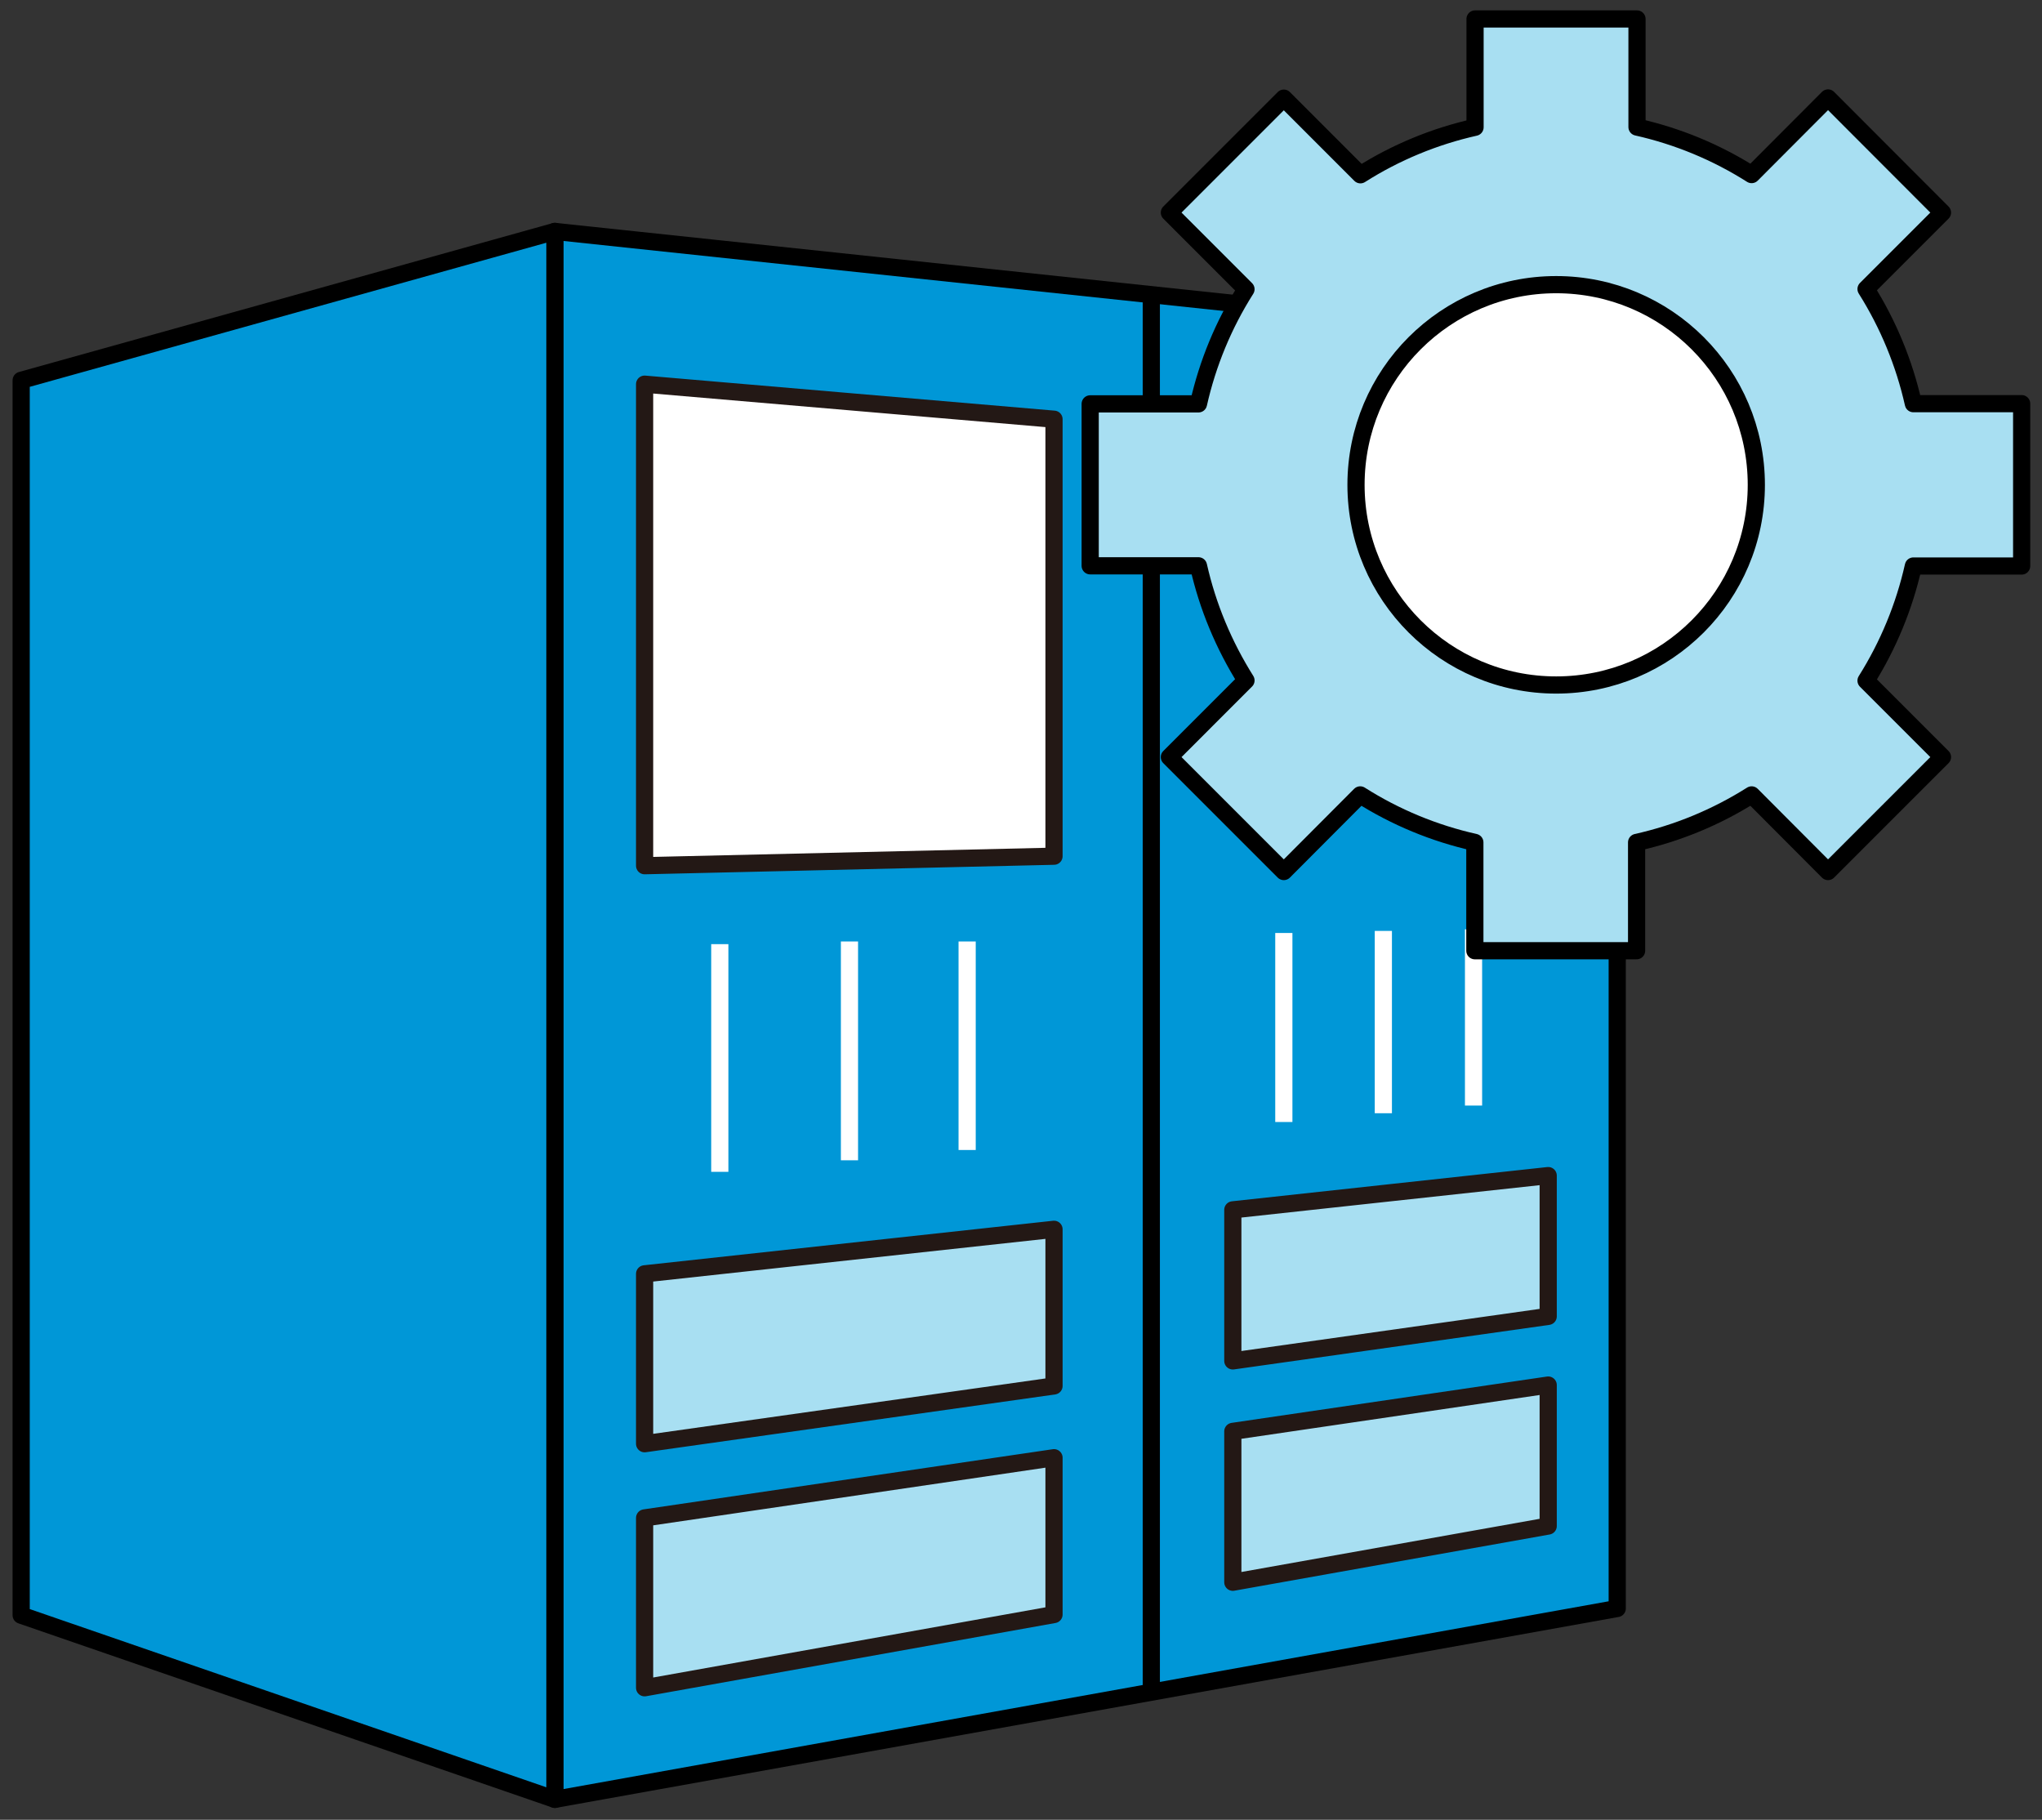
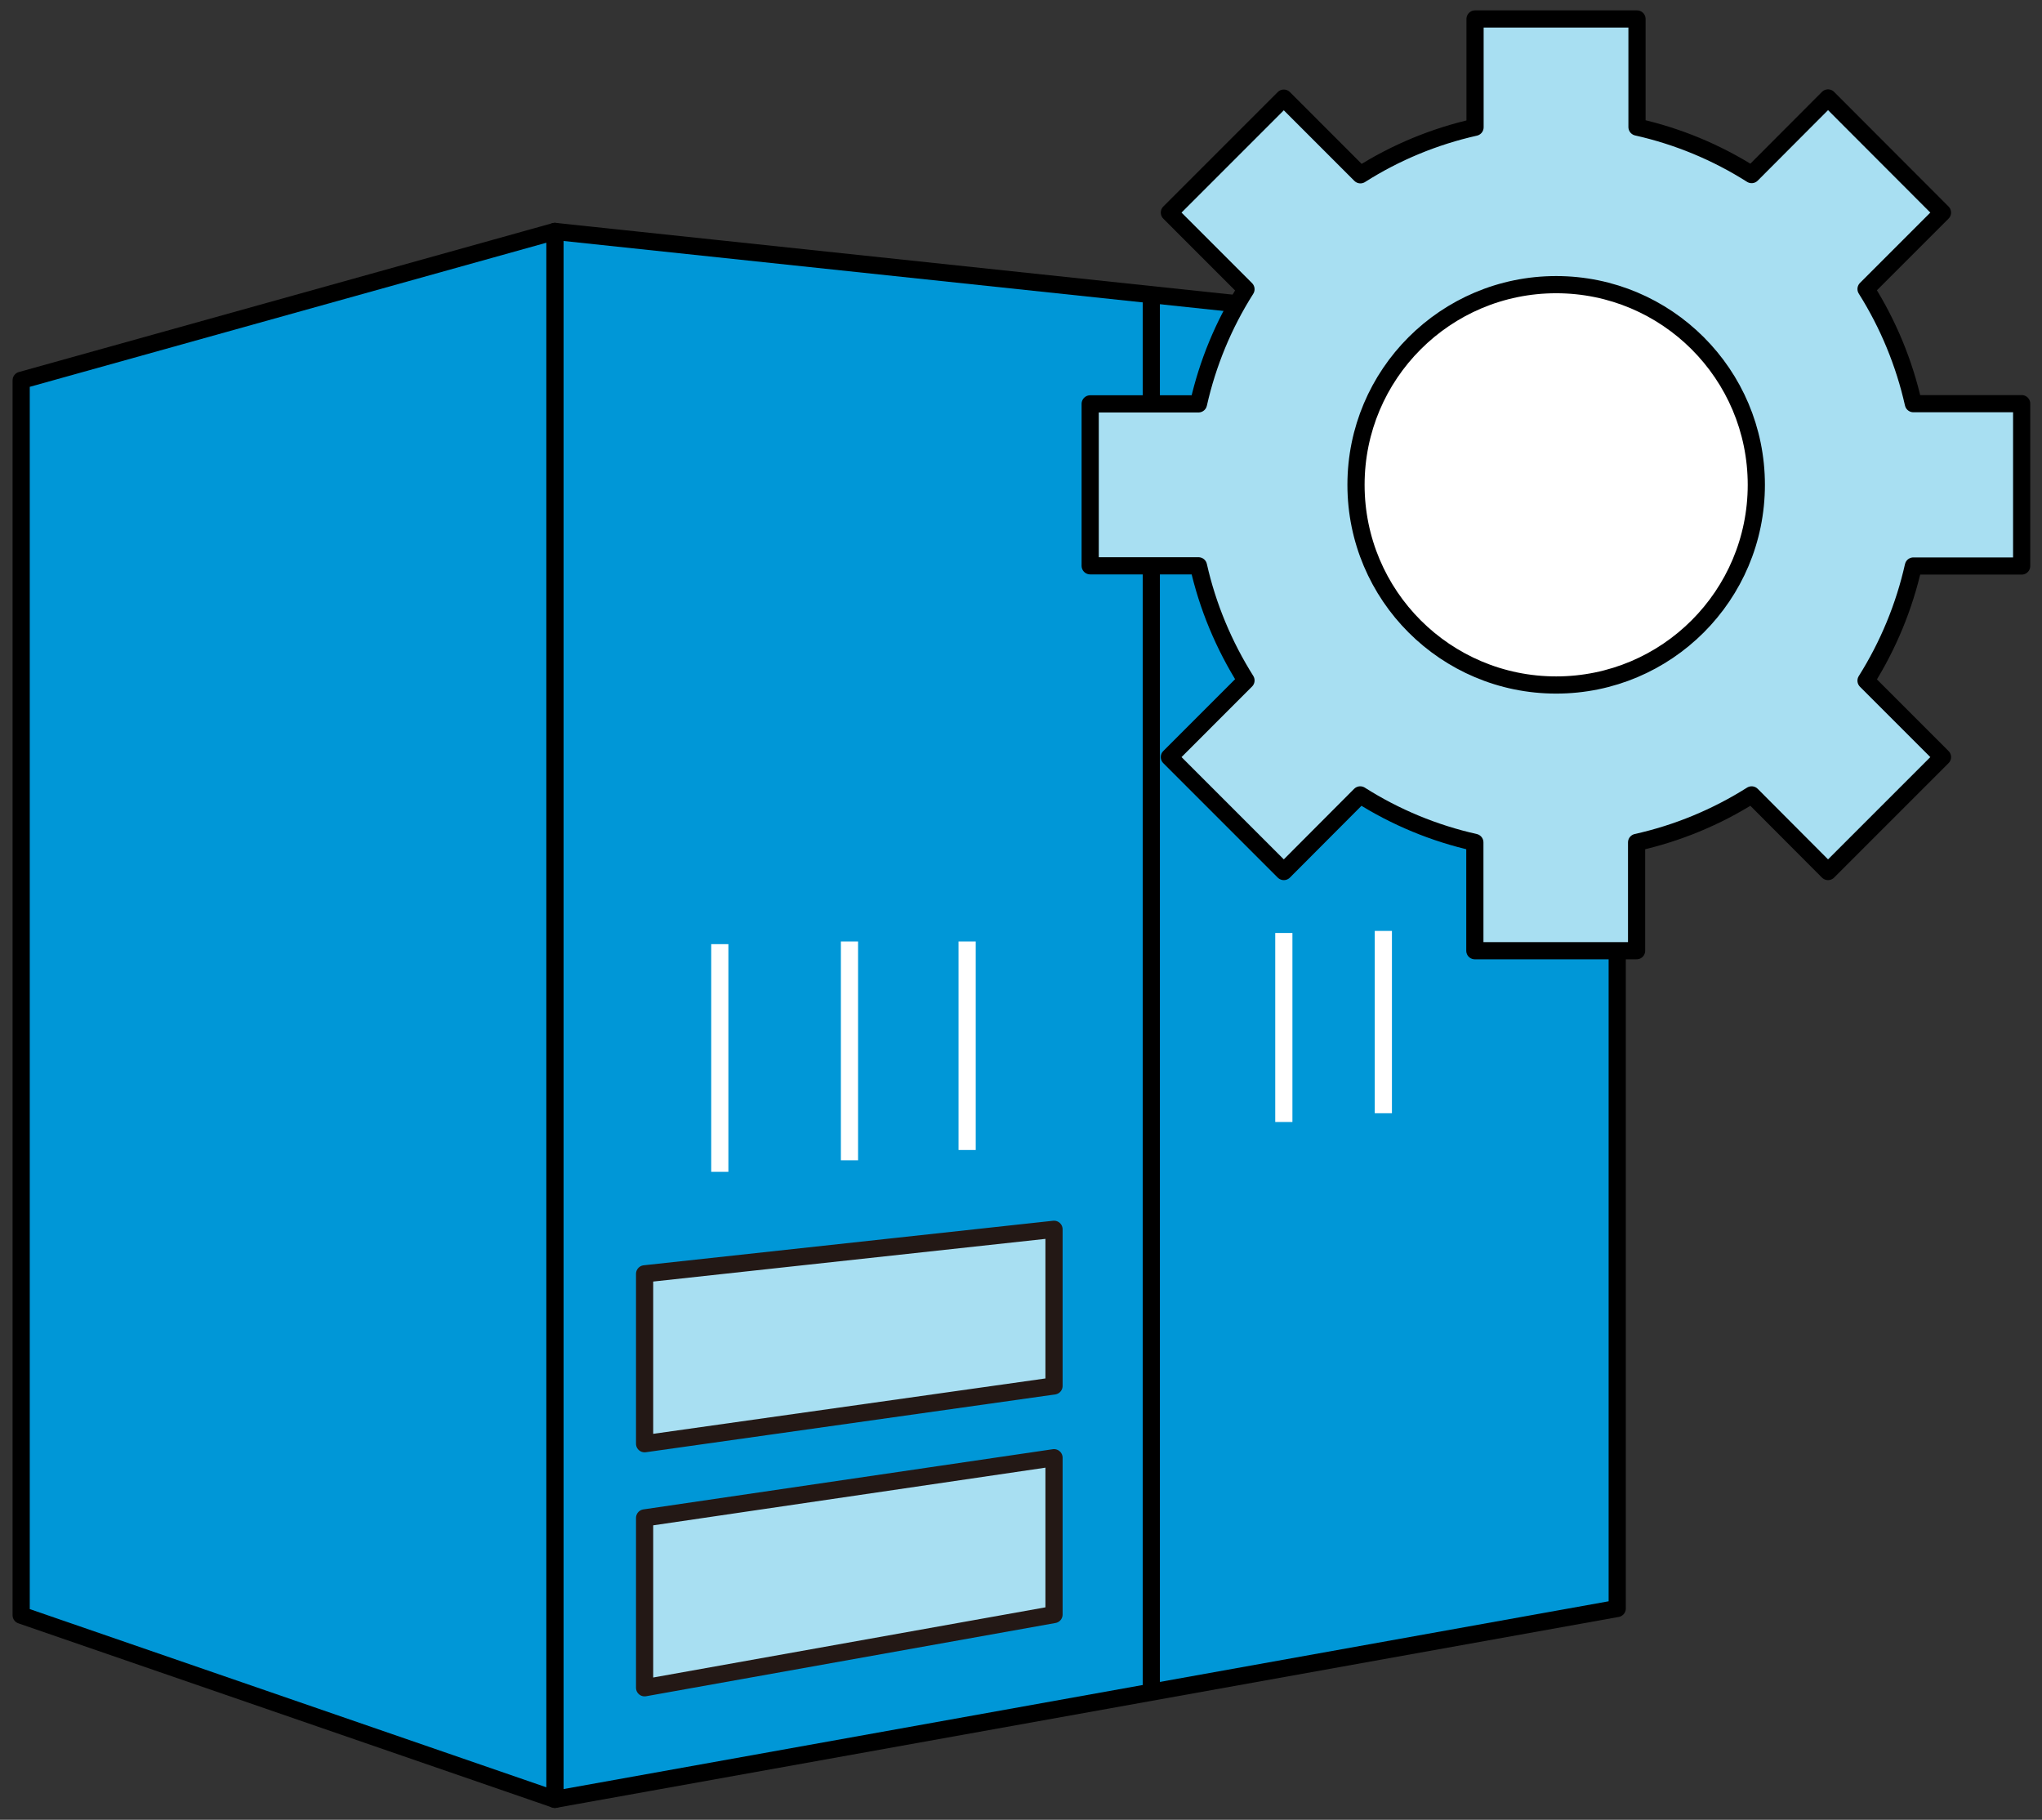
<svg xmlns="http://www.w3.org/2000/svg" width="101" height="90" viewBox="0 0 101 90" fill="none">
  <rect x="0" y="0" width="101" height="90" fill="#333333" stroke="none" />
  <path d="M79.99 79.55V17.017L27.445 11.445V88.99L79.99 79.55Z" fill="#0097D7" stroke="black" stroke-width="0.85" stroke-linejoin="round" />
  <path d="M1.047 79.883L27.447 88.99V11.445L1.047 18.809V79.883Z" fill="#0097D7" stroke="black" stroke-width="0.85" stroke-linejoin="round" />
  <path d="M56.945 14.57V83.693" stroke="black" stroke-width="0.85" stroke-linejoin="round" />
-   <path d="M52.133 42.345L31.883 42.815V19L52.133 20.733V42.345Z" fill="white" stroke="#231815" stroke-width="0.85" stroke-linejoin="round" />
  <path d="M52.133 60.797L31.883 63V71.402L52.133 68.543V60.797Z" fill="#A8DFF2" stroke="#231815" stroke-width="0.85" stroke-linejoin="round" />
-   <path d="M60.977 67.306L76.576 65.103V58.141L60.977 59.835V67.306Z" fill="#A8DFF2" stroke="#231815" stroke-width="0.85" stroke-linejoin="round" />
-   <path d="M60.977 78.253L76.576 75.472V68.5L60.977 70.791V78.253Z" fill="#A8DFF2" stroke="#231815" stroke-width="0.85" stroke-linejoin="round" />
-   <path d="M52.133 72.094L31.883 75.071V83.472L52.133 79.849V72.094Z" fill="#A8DFF2" stroke="#231815" stroke-width="0.85" stroke-linejoin="round" />
+   <path d="M52.133 72.094L31.883 75.071V83.472L52.133 79.849Z" fill="#A8DFF2" stroke="#231815" stroke-width="0.85" stroke-linejoin="round" />
  <path d="M35.602 46.695V57.956" stroke="white" stroke-width="0.85" stroke-linejoin="round" />
  <path d="M42.016 46.562V57.383" stroke="white" stroke-width="0.85" stroke-linejoin="round" />
  <path d="M47.836 46.562V56.874" stroke="white" stroke-width="0.85" stroke-linejoin="round" />
  <path d="M63.5 46.141V55.492" stroke="white" stroke-width="0.85" stroke-linejoin="round" />
  <path d="M68.422 46.039V55.058" stroke="white" stroke-width="0.85" stroke-linejoin="round" />
-   <path d="M72.883 45.961V54.676" stroke="white" stroke-width="0.85" stroke-linejoin="round" />
  <path d="M99.994 27.974V19.964H94.638C94.187 17.956 93.394 16.037 92.297 14.294L96.077 10.514L90.417 4.845L86.638 8.634C84.895 7.528 82.975 6.734 80.968 6.284V0.938H72.958V6.294C70.951 6.744 69.031 7.537 67.288 8.644L63.499 4.854L57.839 10.514L61.628 14.304C60.522 16.047 59.729 17.966 59.278 19.974H53.922V27.983H59.278C59.729 29.991 60.532 31.91 61.628 33.653L57.839 37.443L63.499 43.103L67.278 39.313C69.021 40.42 70.941 41.213 72.948 41.663V47.02H80.948V41.663C82.966 41.213 84.885 40.42 86.638 39.313L90.417 43.103L96.077 37.443L92.297 33.663C93.394 31.92 94.187 30.001 94.638 27.993H99.994V27.974Z" fill="#A8DFF2" stroke="black" stroke-width="0.85" stroke-linejoin="round" />
  <path d="M86.87 23.978C86.87 29.442 82.444 33.878 76.97 33.878C71.506 33.878 67.07 29.452 67.07 23.978C67.07 18.514 71.496 14.078 76.97 14.078C82.434 14.078 86.87 18.504 86.87 23.978Z" fill="white" stroke="black" stroke-width="0.85" stroke-linejoin="round" />
</svg>